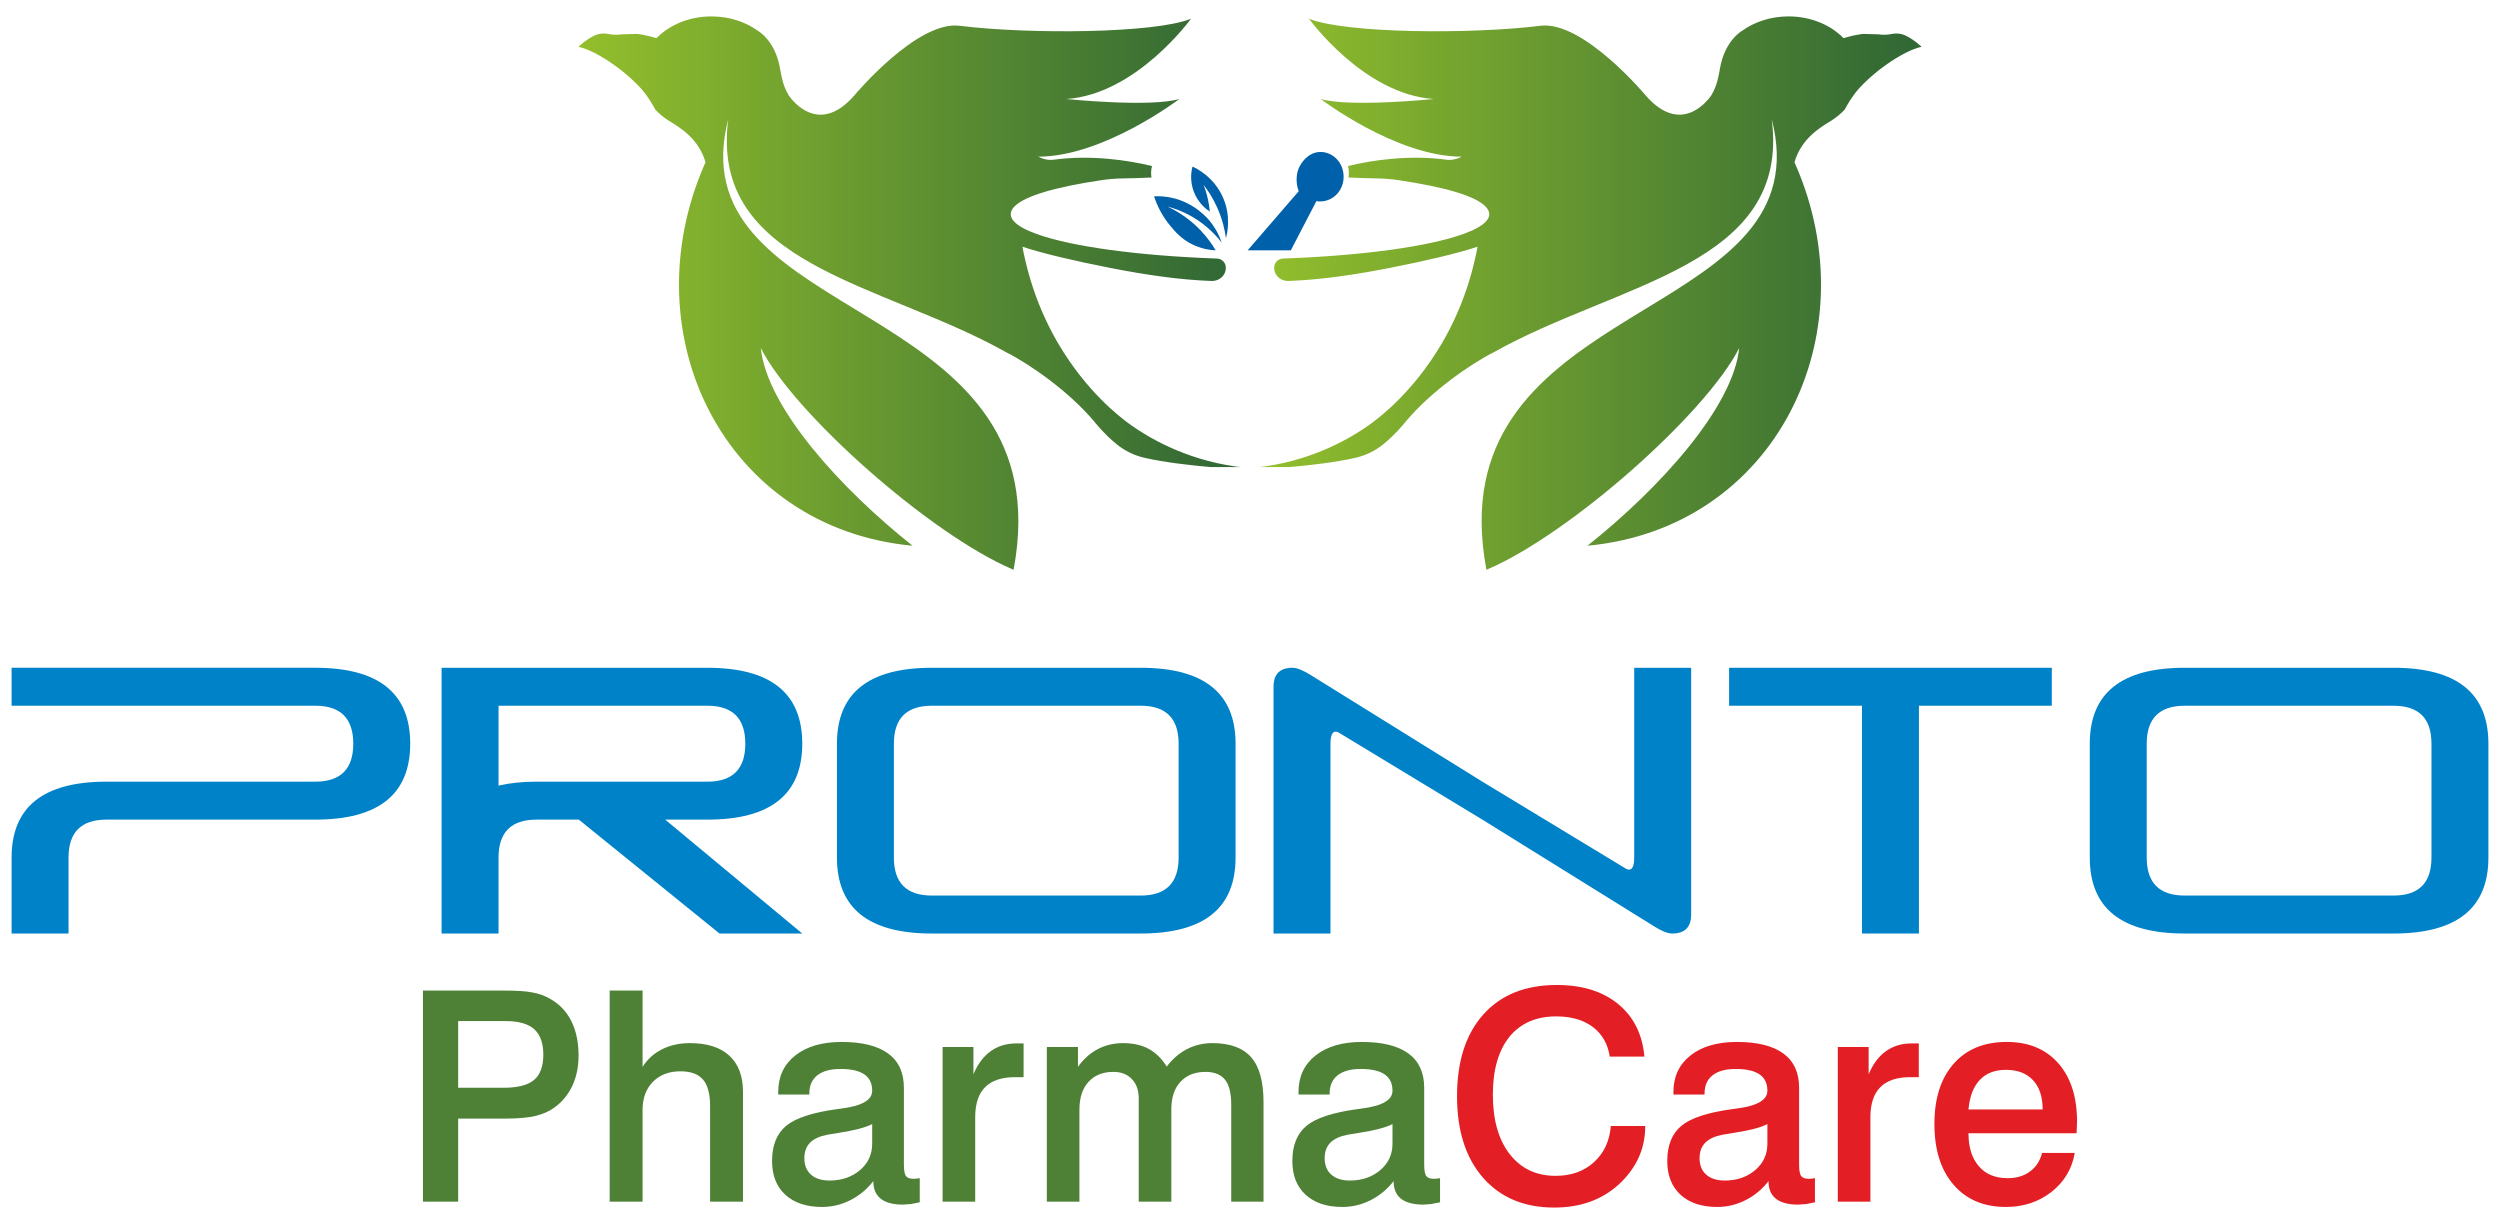
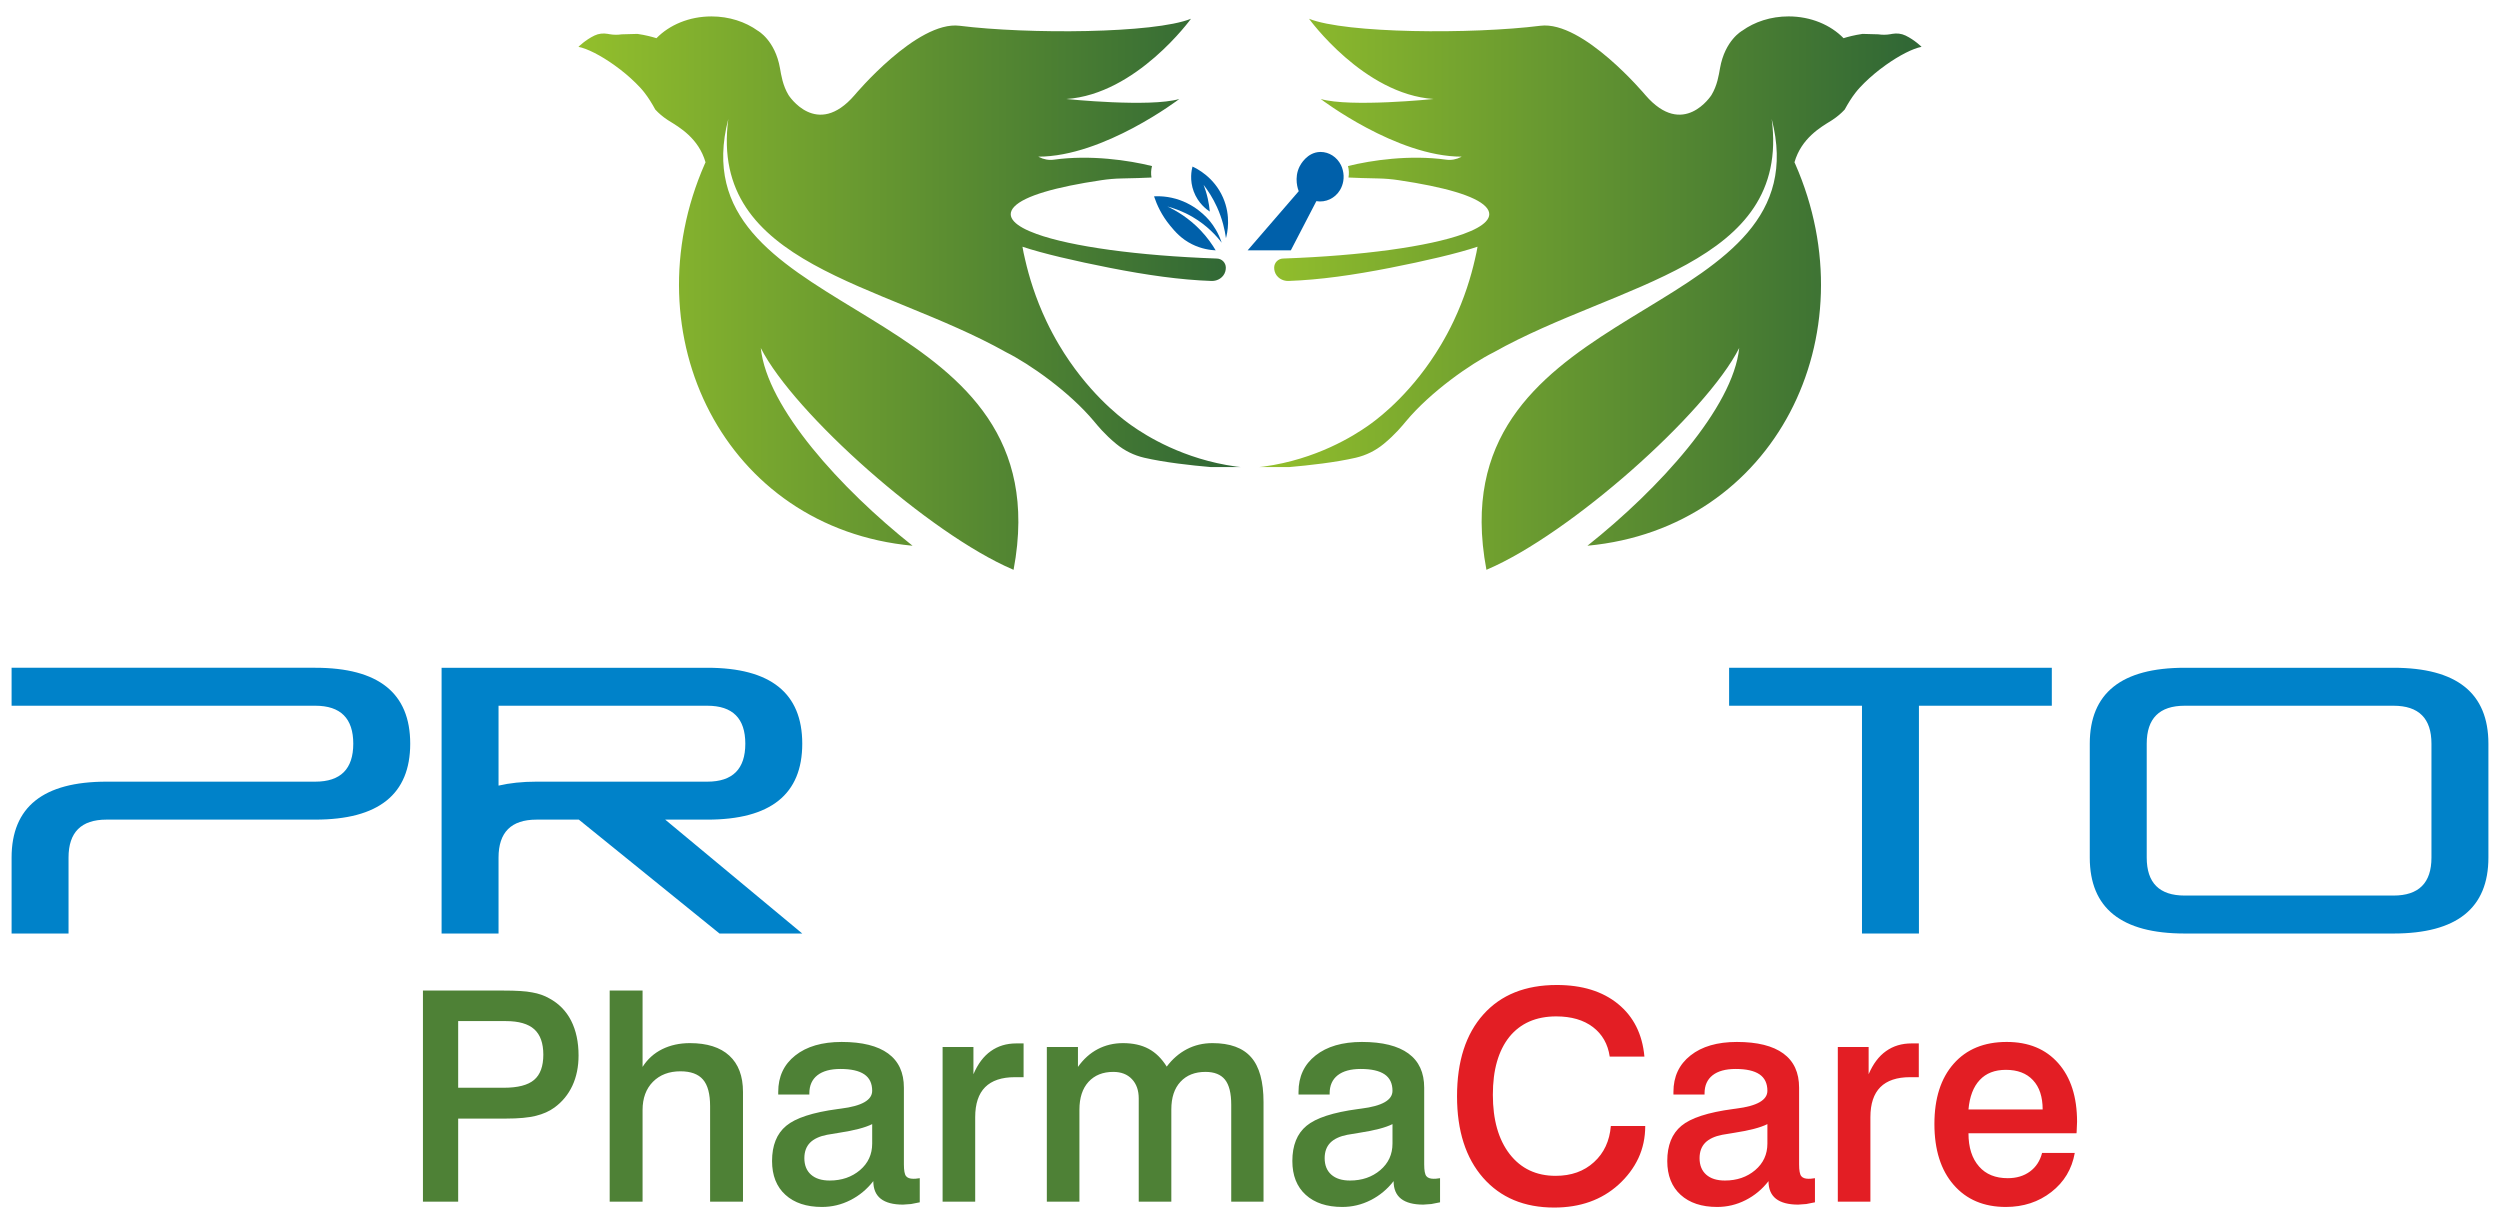
<svg xmlns="http://www.w3.org/2000/svg" xmlns:xlink="http://www.w3.org/1999/xlink" xml:space="preserve" width="480px" height="235px" version="1.1" style="shape-rendering:geometricPrecision; text-rendering:geometricPrecision; image-rendering:optimizeQuality; fill-rule:evenodd; clip-rule:evenodd" viewBox="0 0 480 235">
  <defs>
    <style type="text/css">
   
    .fil0 {fill:#0060AA}
    .fil5 {fill:#E31E24;fill-rule:nonzero}
    .fil4 {fill:#4E8136;fill-rule:nonzero}
    .fil3 {fill:#0082C9;fill-rule:nonzero}
    .fil1 {fill:url(#id0)}
    .fil2 {fill:url(#id1)}
   
  </style>
    <linearGradient id="id0" gradientUnits="userSpaceOnUse" x1="111.063" y1="56.272" x2="238.23" y2="56.272">
      <stop offset="0" style="stop-opacity:1; stop-color:#93BF2C" />
      <stop offset="1" style="stop-opacity:1; stop-color:#2F6635" />
    </linearGradient>
    <linearGradient id="id1" gradientUnits="userSpaceOnUse" xlink:href="#id0" x1="241.763" y1="56.272" x2="368.937" y2="56.272">
  </linearGradient>
  </defs>
  <g id="Layer_x0020_1">
    <g id="_1961177612960">
      <path class="fil0" d="M239.545 48.067l8.293 0 4.904 -9.445c1.802,0.301 3.594,-0.545 4.548,-2.148l0 0c0.31,-0.52 0.516,-1.098 0.618,-1.697l0 0c0.117,-0.689 0.085,-1.405 -0.088,-2.093l0 0c-0.085,-0.335 -0.196,-0.666 -0.352,-0.98l0 0c-0.773,-1.564 -2.301,-2.529 -3.909,-2.529l0 0c-0.019,0 -0.038,0 -0.058,0.001l0 0c-2.532,0.037 -3.809,2.452 -3.97,2.766l0 0c-1.135,2.24 -0.294,4.475 -0.177,4.771l0 0c-3.269,3.784 -6.54,7.57 -9.809,11.354z" />
      <path class="fil0" d="M229.2 36.78c0.858,2.285 2.511,3.471 3.081,3.844l0 0c-0.065,-0.75 -0.185,-1.603 -0.396,-2.532l0 0c-0.225,-0.988 -0.509,-1.856 -0.793,-2.592l0 0c0.817,1.053 1.753,2.464 2.562,4.24l0 0c1.056,2.319 1.516,4.432 1.728,5.989 0.256,-0.94 1.02,-4.195 -0.569,-7.81l0 0c-1.725,-3.926 -5.03,-5.559 -5.856,-5.937l0 0c-0.176,0.666 -0.588,2.586 0.243,4.798z" />
-       <path class="fil0" d="M222.272 37.679l-0.035 0 -0.045 0c-0.226,0 -0.434,0.007 -0.618,0.017 0.547,1.651 1.476,3.666 3.081,5.613l0 0c0.927,1.124 2.111,2.53 4.18,3.568l0 0c1.826,0.918 3.525,1.139 4.575,1.19l0 0c-0.674,-1.146 -1.61,-2.491 -2.899,-3.844l0 0c-2.278,-2.392 -4.685,-3.784 -6.375,-4.576l0 0c1.327,0.35 3.033,0.949 4.851,2.014l0 0c2.754,1.615 4.545,3.591 5.582,4.942l0 0c-0.648,-1.943 -1.586,-3.295 -2.227,-4.089l0 0c-0.508,-0.626 -3.005,-3.594 -7.382,-4.544l0 0c-1.035,-0.225 -1.959,-0.29 -2.688,-0.291z" />
+       <path class="fil0" d="M222.272 37.679l-0.035 0 -0.045 0c-0.226,0 -0.434,0.007 -0.618,0.017 0.547,1.651 1.476,3.666 3.081,5.613l0 0c0.927,1.124 2.111,2.53 4.18,3.568l0 0c1.826,0.918 3.525,1.139 4.575,1.19l0 0c-0.674,-1.146 -1.61,-2.491 -2.899,-3.844l0 0c-2.278,-2.392 -4.685,-3.784 -6.375,-4.576l0 0c1.327,0.35 3.033,0.949 4.851,2.014l0 0c2.754,1.615 4.545,3.591 5.582,4.942c-0.648,-1.943 -1.586,-3.295 -2.227,-4.089l0 0c-0.508,-0.626 -3.005,-3.594 -7.382,-4.544l0 0c-1.035,-0.225 -1.959,-0.29 -2.688,-0.291z" />
      <path class="fil1" d="M126.042 7.329c-0.002,0.001 -0.004,0.001 -0.006,0.002l0 0c-0.752,-0.236 -2.055,-0.593 -3.649,-0.822l0 0c-1.008,0.027 -1.998,0.054 -3.005,0.081l0 0c-0.781,0.118 -1.575,0.115 -2.357,-0.026l0 0 -0.329 -0.06c-0.863,-0.156 -1.762,-0.062 -2.553,0.319l0 0c-1.768,0.851 -3.081,2.17 -3.081,2.17 1.674,0.325 4.238,1.624 6.824,3.463l0 0c0.401,0.285 0.804,0.579 1.203,0.89l0 0c1.356,1.051 2.678,2.234 3.842,3.488l0 0c0.286,0.307 0.55,0.626 0.804,0.951l0 0c0.783,0.999 1.442,2.084 2.084,3.255l0 0c0.671,0.726 1.447,1.382 2.311,1.953l0 0c0.112,0.073 0.224,0.148 0.338,0.219l0 0c1.94,1.2 5.67,3.329 6.994,7.948l0 0c-0.049,0.11 -0.101,0.218 -0.149,0.327l0 0c-14.4,32.778 3.768,69.929 39.897,73.295l0 0c-13.755,-10.923 -27.959,-26.507 -29.139,-37.963l0 0c6.411,12.635 32.531,35.735 48.337,42.498l0 0c0.027,0.012 0.055,0.026 0.082,0.037l0 0c0.038,0.016 0.077,0.035 0.115,0.051 0.612,-3.252 0.904,-6.276 0.92,-9.105l0 0c0.26,-43.462 -65.403,-39.919 -55.691,-77.453l0 0c-3.71,28.181 29.436,31.347 53.361,44.79l0 0c4.419,2.205 12.118,7.564 16.879,13.279l0 0c0.636,0.763 1.986,2.453 4.246,4.314l0 0 0.026 0.02c1.558,1.281 3.387,2.183 5.351,2.637l0 0c3.882,0.898 8.943,1.462 12.761,1.791l0 0 5.777 0c-0.255,-0.03 -0.521,-0.048 -0.774,-0.082l0 0 -0.158 -0.022c-10.068,-1.392 -17.222,-5.895 -19.98,-7.839l0 0c-0.279,-0.196 -0.517,-0.37 -0.705,-0.508l0 0c-1.687,-1.244 -7.979,-6.068 -13.303,-15.047l0 0c-0.834,-1.407 -1.645,-2.912 -2.41,-4.527l0 0c-2.097,-4.423 -3.335,-8.537 -4.089,-11.844l0 0c-0.22,-0.898 -0.384,-1.72 -0.504,-2.439l0 0c3.831,1.288 10.141,2.753 16.802,4.061l0 0c7.069,1.387 13.485,2.303 19.505,2.515l0 0c1.181,0.041 2.31,-0.68 2.637,-1.816l0 0c0.066,-0.235 0.103,-0.48 0.102,-0.728l0 0 0 -0.023c-0.006,-0.941 -0.758,-1.705 -1.698,-1.738l0 0c-15.277,-0.539 -28.005,-2.319 -34.643,-4.718l0 0c-2.059,-0.745 -3.531,-1.549 -4.312,-2.395l0 0c-0.422,-0.457 -0.645,-0.925 -0.645,-1.403l0 0c0,-0.493 0.237,-0.976 0.683,-1.446l0 0c1.975,-2.073 7.958,-3.781 16.704,-5.081l0 0c1.295,-0.197 2.607,-0.309 3.916,-0.334l0 0c2.428,-0.046 4.289,-0.107 5.724,-0.178l0 0c-0.13,-0.726 -0.095,-1.479 0.098,-2.203l0 0c-4.49,-1.118 -11.852,-2.195 -18.853,-1.224l0 0c-0.979,0.136 -1.976,-0.061 -2.854,-0.513l0 0 -0.13 -0.067c12.566,0 27.076,-11.071 27.076,-11.071l0 0c-5.683,1.647 -21.691,0 -21.691,0l0 0c13.464,-0.897 23.936,-15.408 23.936,-15.408l0 0c-7.031,2.842 -31.265,2.992 -44.43,1.347l0 0c-8.18,-1.023 -20.158,13.314 -20.158,13.314l0 0c-7.293,8.452 -12.679,0 -12.679,0l0 0c-1.121,-1.852 -1.41,-3.828 -1.646,-5.161l0 0c-0.951,-5.404 -4.257,-7.198 -4.257,-7.198l0 0c-2.381,-1.713 -5.497,-2.751 -8.906,-2.751l0 0c-4.27,0 -8.07,1.635 -10.551,4.178z" />
      <path class="fil2" d="M334.501 5.902c0,0 -3.307,1.794 -4.259,7.198l0 0c-0.235,1.333 -0.524,3.309 -1.646,5.161l0 0c0,0 -5.385,8.452 -12.678,0l0 0c0,0 -11.977,-14.337 -20.158,-13.314l0 0c-13.164,1.645 -37.398,1.495 -44.429,-1.347l0 0c0,0 10.472,14.511 23.934,15.408l0 0c0,0 -16.006,1.647 -21.69,0l0 0c0,0 14.511,11.071 27.075,11.071l0 0 -0.129 0.067c-0.879,0.452 -1.875,0.649 -2.853,0.513l0 0c-7.001,-0.971 -14.364,0.106 -18.854,1.224l0 0c0.193,0.724 0.228,1.477 0.098,2.203l0 0c1.435,0.071 3.297,0.132 5.723,0.178l0 0c1.311,0.025 2.622,0.137 3.917,0.334l0 0c8.746,1.3 14.73,3.008 16.703,5.081l0 0c0.447,0.47 0.685,0.953 0.685,1.446l0 0c0,0.478 -0.224,0.946 -0.646,1.403l0 0c-0.781,0.846 -2.252,1.65 -4.313,2.395l0 0c-6.636,2.399 -19.365,4.179 -34.642,4.718l0 0c-0.94,0.033 -1.693,0.797 -1.697,1.738l0 0 0 0.023c0,0.248 0.035,0.493 0.102,0.728l0 0c0.326,1.136 1.455,1.857 2.637,1.816l0 0c6.02,-0.212 12.437,-1.128 19.504,-2.515l0 0c6.661,-1.308 12.971,-2.773 16.802,-4.061l0 0c-0.12,0.719 -0.284,1.541 -0.504,2.439l0 0c-0.754,3.307 -1.991,7.421 -4.088,11.844l0 0c-0.766,1.615 -1.577,3.12 -2.412,4.527l0 0c-5.322,8.979 -11.615,13.803 -13.302,15.047l0 0c-0.187,0.138 -0.426,0.312 -0.705,0.508l0 0c-2.758,1.944 -9.911,6.447 -19.981,7.839l0 0 -0.157 0.022c-0.252,0.034 -0.519,0.052 -0.775,0.082l0 0 5.778 0c3.818,-0.329 8.88,-0.893 12.76,-1.791l0 0c1.965,-0.454 3.795,-1.356 5.352,-2.637l0 0 0.027 -0.02c2.259,-1.861 3.609,-3.551 4.246,-4.314l0 0c4.76,-5.715 12.46,-11.074 16.877,-13.279l0 0c23.925,-13.443 57.073,-16.609 53.362,-44.79l0 0c9.713,37.534 -55.951,33.991 -55.692,77.453l0 0c0.017,2.829 0.308,5.853 0.923,9.105 0.037,-0.016 0.076,-0.035 0.113,-0.051l0 0c0.027,-0.011 0.055,-0.025 0.082,-0.037l0 0c15.807,-6.763 41.927,-29.863 48.338,-42.498l0 0c-1.182,11.456 -15.385,27.04 -29.14,37.963l0 0c36.129,-3.366 54.297,-40.517 39.897,-73.295l0 0c-0.048,-0.109 -0.101,-0.217 -0.149,-0.327l0 0c1.325,-4.619 5.054,-6.748 6.994,-7.948l0 0c0.115,-0.071 0.226,-0.146 0.338,-0.219l0 0c0.864,-0.571 1.64,-1.227 2.311,-1.953l0 0c0.642,-1.171 1.302,-2.256 2.084,-3.255l0 0c0.255,-0.325 0.518,-0.644 0.805,-0.951l0 0c1.162,-1.254 2.487,-2.437 3.84,-3.488l0 0c0.4,-0.311 0.803,-0.605 1.204,-0.89l0 0c2.585,-1.839 5.15,-3.138 6.825,-3.463 0,0 -1.314,-1.319 -3.082,-2.17l0 0c-0.791,-0.381 -1.69,-0.475 -2.553,-0.319l0 0 -0.329 0.06c-0.782,0.141 -1.576,0.144 -2.357,0.026l0 0c-1.006,-0.027 -1.997,-0.054 -3.004,-0.081l0 0c-1.594,0.229 -2.897,0.586 -3.649,0.822l0 0c-0.002,-0.001 -0.004,-0.001 -0.006,-0.002l0 0c-2.481,-2.543 -6.281,-4.178 -10.552,-4.178l0 0c-3.409,0 -6.524,1.038 -8.905,2.751z" />
      <path class="fil3" d="M13.159 179.236l-10.933 0 0 -14.578c0,-9.719 6.073,-14.579 18.223,-14.579l40.09 0c4.859,0 7.29,-2.429 7.29,-7.289 0,-4.859 -2.431,-7.289 -7.29,-7.289l-58.313 0 0 -7.289 58.313 0c12.149,0 18.223,4.86 18.223,14.578 0,9.719 -6.074,14.578 -18.223,14.578l-40.09 0c-4.86,0 -7.29,2.431 -7.29,7.29l0 14.578z" />
-       <path class="fil3" d="M178.916 135.501c-4.86,0 -7.29,2.43 -7.29,7.29l0 21.867c0,4.86 2.43,7.289 7.29,7.289l40.09 0c4.86,0 7.29,-2.429 7.29,-7.289l0 -21.867c0,-4.86 -2.43,-7.29 -7.29,-7.29l-40.09 0zm0 43.735c-12.15,0 -18.223,-4.859 -18.223,-14.578l0 -21.867c0,-9.719 6.073,-14.579 18.223,-14.579l40.09 0c12.149,0 18.224,4.86 18.224,14.579l0 21.867c0,9.719 -6.075,14.578 -18.224,14.578l-40.09 0z" />
-       <path class="fil3" d="M284.61 157.368l-27.663 -16.764c-0.997,-0.438 -1.496,0.291 -1.496,2.186l0 36.447 -10.933 0 0 -47.38c0,-2.43 1.216,-3.645 3.645,-3.645 0.875,0 2.09,0.498 3.645,1.494l32.802 20.373 27.662 16.766c0.996,0.437 1.494,-0.292 1.494,-2.186l0 -36.447 10.934 0 0 47.38c0,2.43 -1.216,3.645 -3.645,3.645 -0.874,0 -2.09,-0.498 -3.645,-1.494l-32.8 -20.375z" />
      <polygon class="fil3" points="357.501,135.501 331.989,135.501 331.989,128.212 393.948,128.212 393.948,135.501 368.435,135.501 368.435,179.236 357.501,179.236 " />
      <path class="fil3" d="M419.461 135.501c-4.861,0 -7.29,2.43 -7.29,7.29l0 21.867c0,4.86 2.429,7.289 7.29,7.289l40.089 0c4.86,0 7.29,-2.429 7.29,-7.289l0 -21.867c0,-4.86 -2.43,-7.29 -7.29,-7.29l-40.089 0zm0 43.735c-12.151,0 -18.224,-4.859 -18.224,-14.578l0 -21.867c0,-9.719 6.073,-14.579 18.224,-14.579l40.089 0c12.149,0 18.224,4.86 18.224,14.579l0 21.867c0,9.719 -6.075,14.578 -18.224,14.578l-40.089 0z" />
      <path class="fil3" d="M103.009 150.079c-2.746,0 -5.164,0.263 -7.289,0.758l0 -15.336 40.091 0c4.859,0 7.289,2.43 7.289,7.289 0,4.86 -2.43,7.289 -7.289,7.289l-32.802 0zm32.802 7.29c12.149,0 18.223,-4.86 18.223,-14.579 0,-9.718 -6.074,-14.578 -18.223,-14.578l-40.091 0 -10.934 0 0 7.289 0 29.157 0 14.578 10.934 0 0 -14.578c0,-4.859 2.429,-7.289 7.289,-7.289l8.128 0 27.006 21.867 15.891 0 -26.314 -21.867 8.091 0z" />
      <path class="fil4" d="M87.969 196.05l0 12.798 8.757 0c2.697,0 4.632,-0.499 5.816,-1.504 1.184,-0.996 1.776,-2.612 1.776,-4.857 0,-2.199 -0.583,-3.825 -1.738,-4.868 -1.156,-1.042 -2.979,-1.569 -5.469,-1.569l-9.142 0zm-6.765 -5.863l15.447 0c1.25,0 2.32,0.028 3.222,0.085 0.903,0.056 1.673,0.141 2.312,0.272 1.249,0.216 2.33,0.602 3.251,1.128 1.86,0.996 3.26,2.424 4.218,4.294 0.95,1.87 1.429,4.106 1.429,6.69 0,2.161 -0.395,4.096 -1.184,5.797 -0.79,1.691 -1.936,3.091 -3.439,4.19 -0.986,0.724 -2.18,1.25 -3.58,1.598 -1.39,0.347 -3.298,0.526 -5.722,0.526l-9.189 0 0 15.954 -6.765 0 0 -40.534zm35.855 0l6.314 0 0 14.658c0.939,-1.485 2.198,-2.621 3.767,-3.402 1.579,-0.779 3.355,-1.164 5.319,-1.164 3.297,0 5.825,0.798 7.573,2.405 1.747,1.607 2.621,3.927 2.621,6.953l0 1.015 0 1.625 0 18.444 -6.314 0 0 -18.341c0,-2.349 -0.451,-4.049 -1.362,-5.102 -0.912,-1.061 -2.359,-1.587 -4.332,-1.587 -2.189,0 -3.946,0.667 -5.281,2.01 -1.324,1.344 -1.991,3.148 -1.991,5.422l0 17.598 -6.314 0 0 -40.534zm50.399 25.642c-1.324,0.667 -3.439,1.221 -6.332,1.663l-2.321 0.385c-1.457,0.282 -2.547,0.789 -3.279,1.522 -0.724,0.743 -1.09,1.729 -1.09,2.969 0,1.344 0.422,2.406 1.268,3.158 0.855,0.76 2.048,1.136 3.599,1.136 2.302,0 4.237,-0.667 5.807,-1.992 1.569,-1.334 2.348,-3.034 2.348,-5.102l0 -3.739zm0.216 10.946c-1.212,1.56 -2.677,2.781 -4.406,3.655 -1.719,0.874 -3.542,1.306 -5.45,1.306 -2.969,0 -5.318,-0.78 -7.018,-2.33 -1.711,-1.55 -2.566,-3.721 -2.566,-6.493 0,-2.997 0.902,-5.252 2.716,-6.755 1.804,-1.504 5.102,-2.584 9.903,-3.223l0.629 -0.085c3.984,-0.498 5.976,-1.635 5.976,-3.42 0,-1.419 -0.507,-2.471 -1.512,-3.157 -1.015,-0.686 -2.537,-1.033 -4.576,-1.033 -1.927,0 -3.401,0.404 -4.435,1.212 -1.024,0.808 -1.541,1.963 -1.541,3.467l0 0.225 -5.976 0 0 -0.498c0,-2.941 1.09,-5.271 3.279,-7 2.18,-1.729 5.15,-2.593 8.898,-2.593 3.928,0 6.906,0.742 8.926,2.217 2.021,1.476 3.026,3.665 3.026,6.568l0 14.733c0,1.156 0.141,1.907 0.413,2.246 0.273,0.338 0.733,0.507 1.391,0.507l0.414 -0.009 0.827 -0.104 0 4.632 -1.673 0.33 -1.541 0.112c-1.889,0 -3.307,-0.376 -4.266,-1.118 -0.958,-0.752 -1.438,-1.879 -1.438,-3.392zm28.855 -26.44l0 6.483 -1.672 0c-2.528,0 -4.435,0.639 -5.713,1.917 -1.268,1.278 -1.907,3.194 -1.907,5.76l0 16.226 -6.258 0 0 -29.7 5.92 0 0 5.233c0.845,-1.982 1.954,-3.467 3.345,-4.444 1.381,-0.987 3.016,-1.475 4.885,-1.475l0.169 0 1.231 0zm27.484 4.453c1.08,-1.446 2.367,-2.564 3.861,-3.345 1.494,-0.779 3.129,-1.164 4.915,-1.164 3.363,0 5.844,0.901 7.432,2.715 1.588,1.804 2.377,4.679 2.377,8.625l0 19.102 -6.201 0 0 -18.622c0,-2.199 -0.395,-3.796 -1.194,-4.802 -0.799,-0.996 -2.048,-1.494 -3.758,-1.494 -2.02,0 -3.618,0.63 -4.792,1.898 -1.174,1.259 -1.757,3.026 -1.757,5.3l0 17.72 -6.258 0 0 -19.806c0,-1.56 -0.432,-2.8 -1.306,-3.721 -0.874,-0.93 -2.067,-1.391 -3.589,-1.391 -2.001,0 -3.58,0.639 -4.745,1.908 -1.165,1.278 -1.748,3.053 -1.748,5.346l0 17.664 -6.257 0 0 -29.7 5.975 0 0 3.824c1.062,-1.503 2.33,-2.64 3.797,-3.411 1.475,-0.77 3.091,-1.155 4.848,-1.155 1.926,0 3.57,0.366 4.914,1.089 1.353,0.724 2.518,1.861 3.486,3.42zm43.344 11.041c-1.325,0.667 -3.439,1.221 -6.334,1.663l-2.32 0.385c-1.457,0.282 -2.547,0.789 -3.279,1.522 -0.724,0.743 -1.09,1.729 -1.09,2.969 0,1.344 0.422,2.406 1.268,3.158 0.855,0.76 2.048,1.136 3.599,1.136 2.302,0 4.237,-0.667 5.806,-1.992 1.57,-1.334 2.35,-3.034 2.35,-5.102l0 -3.739zm0.215 10.946c-1.212,1.56 -2.677,2.781 -4.406,3.655 -1.72,0.874 -3.543,1.306 -5.45,1.306 -2.969,0 -5.318,-0.78 -7.019,-2.33 -1.71,-1.55 -2.565,-3.721 -2.565,-6.493 0,-2.997 0.902,-5.252 2.716,-6.755 1.804,-1.504 5.102,-2.584 9.903,-3.223l0.63 -0.085c3.983,-0.498 5.976,-1.635 5.976,-3.42 0,-1.419 -0.508,-2.471 -1.513,-3.157 -1.015,-0.686 -2.538,-1.033 -4.576,-1.033 -1.926,0 -3.401,0.404 -4.435,1.212 -1.024,0.808 -1.541,1.963 -1.541,3.467l0 0.225 -5.976 0 0 -0.498c0,-2.941 1.09,-5.271 3.279,-7 2.18,-1.729 5.149,-2.593 8.898,-2.593 3.928,0 6.906,0.742 8.927,2.217 2.019,1.476 3.025,3.665 3.025,6.568l0 14.733c0,1.156 0.141,1.907 0.414,2.246 0.272,0.338 0.732,0.507 1.39,0.507l0.413 -0.009 0.828 -0.104 0 4.632 -1.673 0.33 -1.541 0.112c-1.888,0 -3.308,-0.376 -4.266,-1.118 -0.958,-0.752 -1.438,-1.879 -1.438,-3.392z" />
      <path class="fil5" d="M315.727 202.862l-6.662 0c-0.348,-2.405 -1.428,-4.294 -3.223,-5.666 -1.794,-1.362 -4.143,-2.048 -7.047,-2.048 -3.871,0 -6.868,1.316 -9.001,3.937 -1.043,1.306 -1.832,2.885 -2.368,4.736 -0.536,1.851 -0.798,3.984 -0.798,6.389 0,4.801 1.08,8.597 3.232,11.378 2.161,2.782 5.102,4.172 8.823,4.172 2.997,0 5.449,-0.874 7.366,-2.631 1.917,-1.747 2.997,-4.059 3.232,-6.943l6.605 0c0,2.236 -0.441,4.303 -1.315,6.182 -0.883,1.88 -2.161,3.58 -3.834,5.102 -3.241,2.922 -7.356,4.379 -12.327,4.379 -5.76,0 -10.307,-1.907 -13.652,-5.713 -3.336,-3.805 -5.008,-9.029 -5.008,-15.653 0,-6.719 1.691,-11.961 5.064,-15.72 3.373,-3.768 8.071,-5.647 14.094,-5.647 4.858,0 8.785,1.212 11.764,3.646 2.978,2.433 4.669,5.806 5.055,10.1zm23.612 12.967c-1.325,0.667 -3.439,1.221 -6.333,1.663l-2.321 0.385c-1.456,0.282 -2.546,0.789 -3.279,1.522 -0.724,0.743 -1.09,1.729 -1.09,2.969 0,1.344 0.423,2.406 1.268,3.158 0.855,0.76 2.049,1.136 3.599,1.136 2.302,0 4.238,-0.667 5.807,-1.992 1.569,-1.334 2.349,-3.034 2.349,-5.102l0 -3.739zm0.216 10.946c-1.212,1.56 -2.678,2.781 -4.407,3.655 -1.719,0.874 -3.542,1.306 -5.449,1.306 -2.97,0 -5.319,-0.78 -7.019,-2.33 -1.71,-1.55 -2.565,-3.721 -2.565,-6.493 0,-2.997 0.902,-5.252 2.715,-6.755 1.804,-1.504 5.102,-2.584 9.903,-3.223l0.63 -0.085c3.984,-0.498 5.976,-1.635 5.976,-3.42 0,-1.419 -0.508,-2.471 -1.513,-3.157 -1.015,-0.686 -2.537,-1.033 -4.576,-1.033 -1.926,0 -3.401,0.404 -4.435,1.212 -1.024,0.808 -1.541,1.963 -1.541,3.467l0 0.225 -5.975 0 0 -0.498c0,-2.941 1.09,-5.271 3.279,-7 2.18,-1.729 5.149,-2.593 8.898,-2.593 3.927,0 6.906,0.742 8.926,2.217 2.02,1.476 3.025,3.665 3.025,6.568l0 14.733c0,1.156 0.141,1.907 0.414,2.246 0.272,0.338 0.733,0.507 1.39,0.507l0.414 -0.009 0.826 -0.104 0 4.632 -1.672 0.33 -1.541 0.112c-1.889,0 -3.307,-0.376 -4.266,-1.118 -0.958,-0.752 -1.437,-1.879 -1.437,-3.392zm28.855 -26.44l0 6.483 -1.672 0c-2.528,0 -4.436,0.639 -5.714,1.917 -1.268,1.278 -1.907,3.194 -1.907,5.76l0 16.226 -6.257 0 0 -29.7 5.919 0 0 5.233c0.846,-1.982 1.954,-3.467 3.345,-4.444 1.381,-0.987 3.016,-1.475 4.886,-1.475l0.169 0 1.231 0zm30.274 17.251l-20.737 0c0,1.362 0.169,2.574 0.507,3.636 0.338,1.071 0.855,1.983 1.532,2.753 1.306,1.494 3.138,2.236 5.506,2.236 1.672,0 3.091,-0.422 4.256,-1.278 1.165,-0.855 1.945,-2.048 2.33,-3.57l6.277 0c-0.545,3.1 -2.049,5.6 -4.501,7.507 -2.452,1.908 -5.365,2.866 -8.738,2.866 -4.219,0 -7.564,-1.419 -10.016,-4.247 -2.462,-2.828 -3.693,-6.727 -3.693,-11.689 0,-4.913 1.231,-8.766 3.693,-11.556 2.452,-2.791 5.854,-4.191 10.185,-4.191 4.2,0 7.498,1.362 9.903,4.087 2.406,2.725 3.608,6.474 3.608,11.247l-0.084 2.002 -0.028 0.197zm-6.493 -4.567c0,-2.433 -0.62,-4.312 -1.86,-5.628 -1.231,-1.325 -2.97,-1.982 -5.206,-1.982 -2.133,0 -3.805,0.648 -5.017,1.954 -1.222,1.297 -1.945,3.185 -2.161,5.656l14.244 0z" />
    </g>
  </g>
</svg>